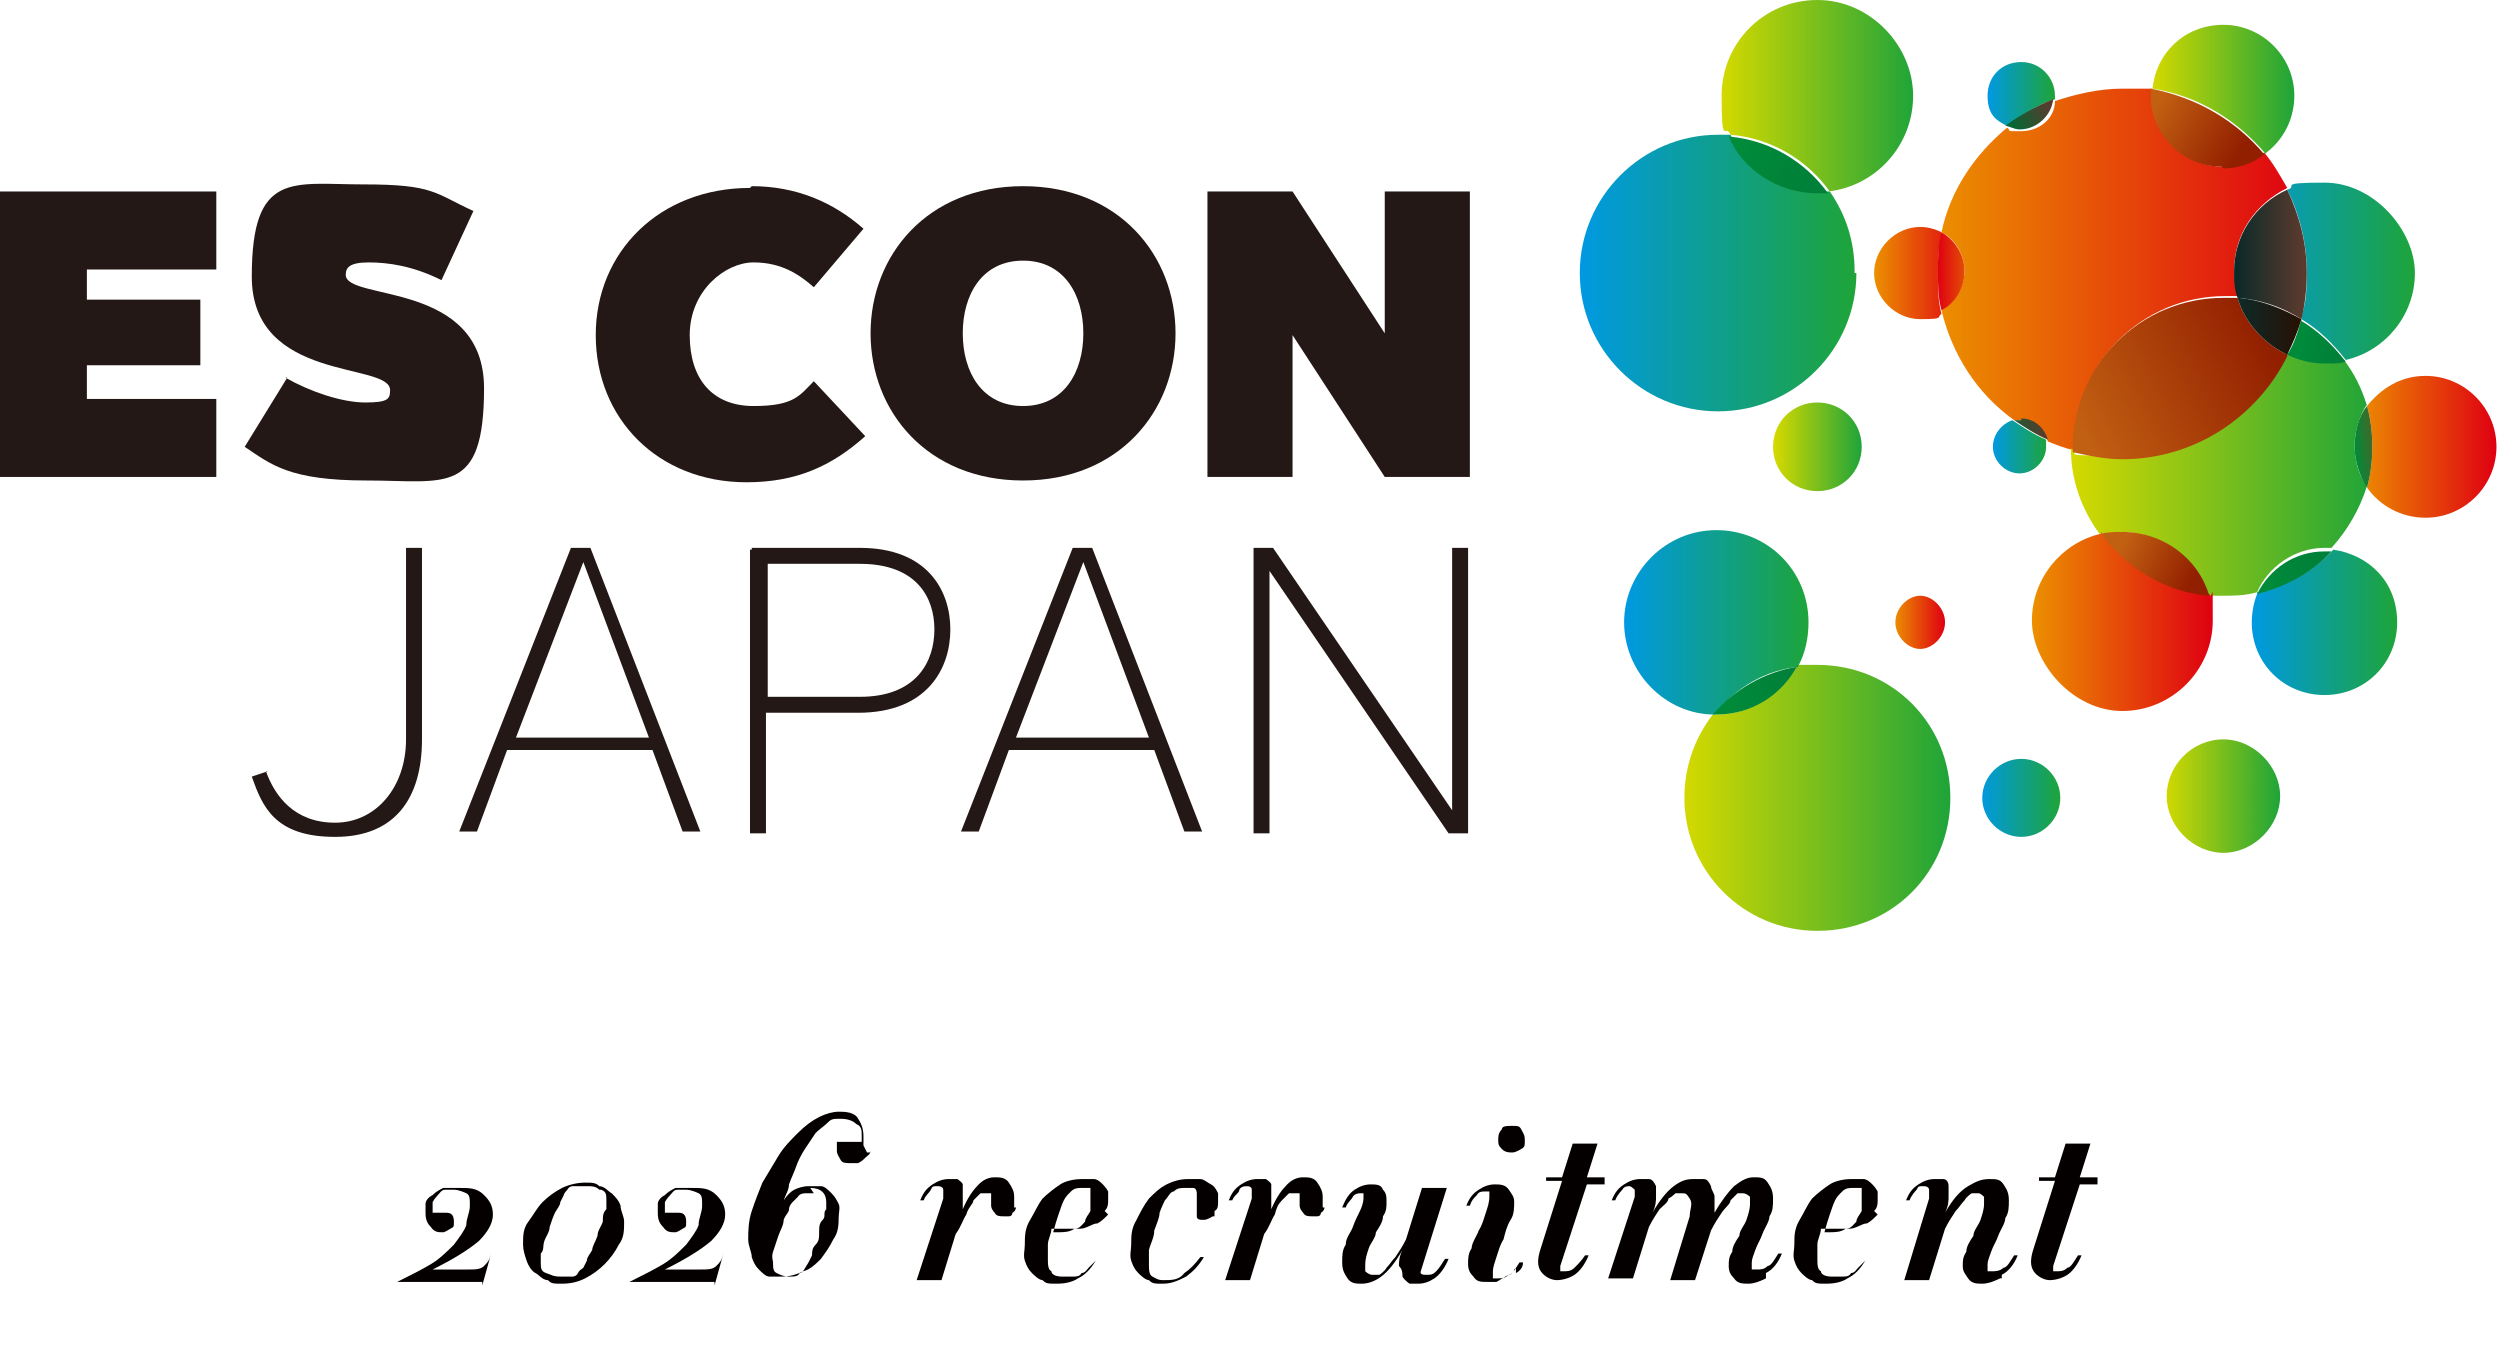
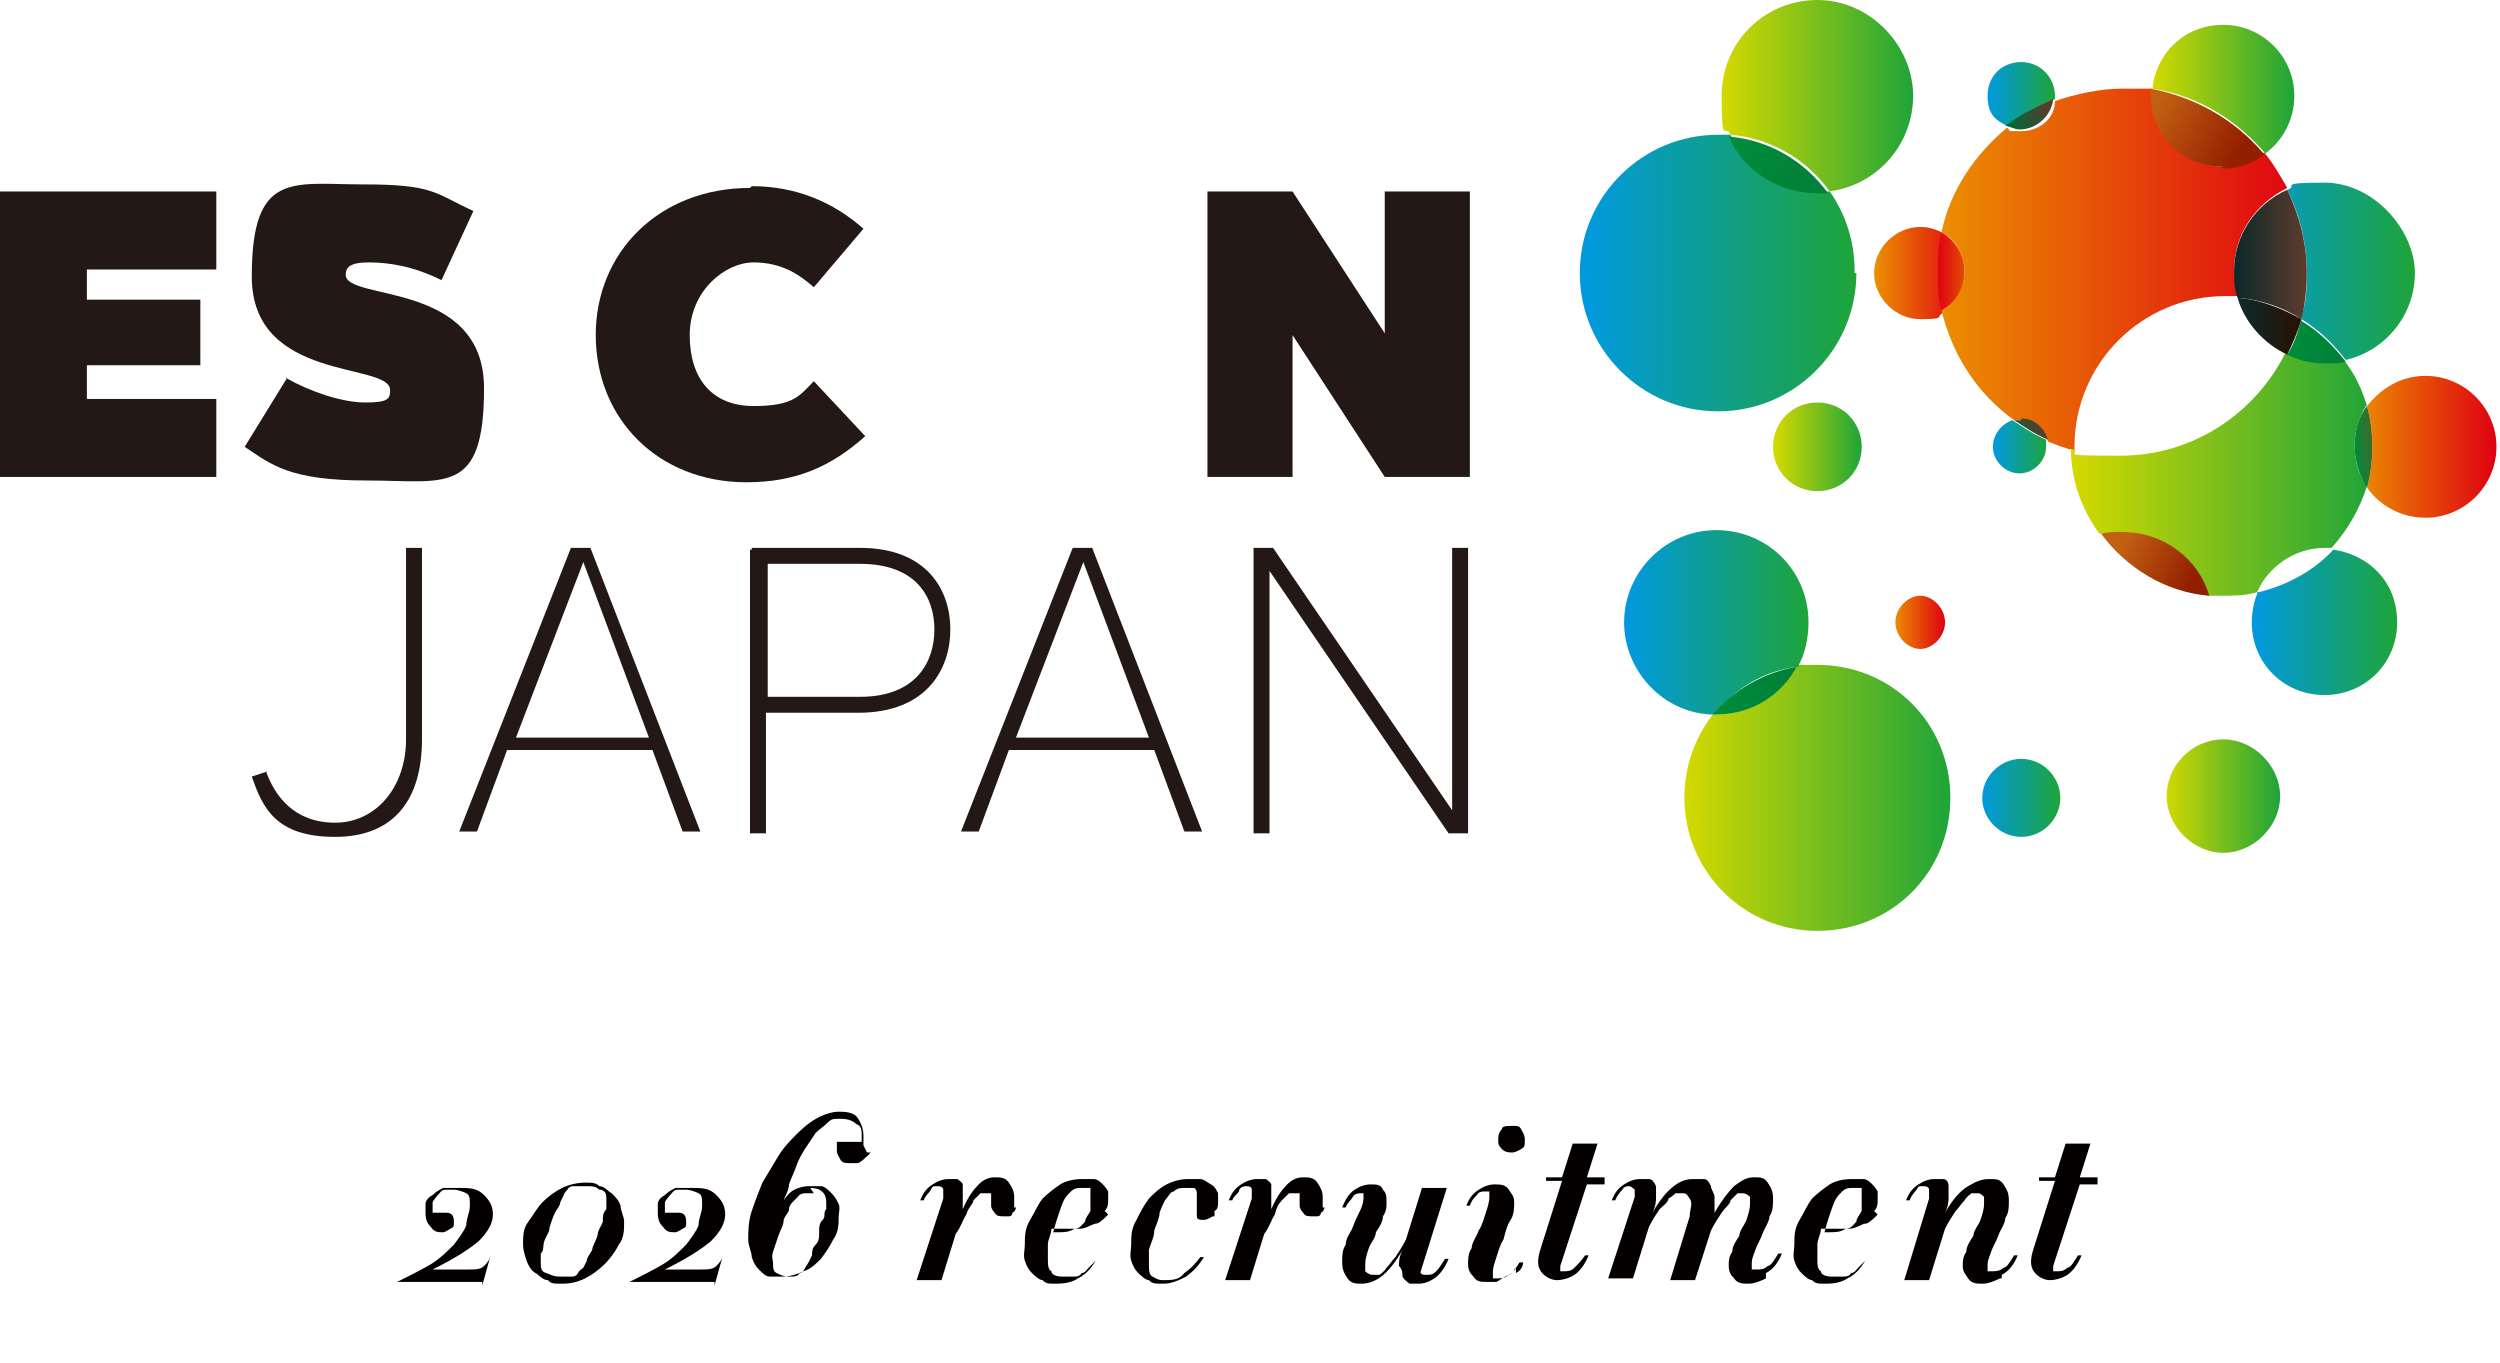
<svg xmlns="http://www.w3.org/2000/svg" version="1.1" viewBox="0 0 141 76.9">
  <defs>
    <style>
      .cls-1 {
        fill: url(#linear-gradient-8);
      }

      .cls-2 {
        fill: url(#linear-gradient-7);
      }

      .cls-3 {
        fill: url(#linear-gradient-5);
      }

      .cls-4 {
        fill: url(#linear-gradient-6);
      }

      .cls-5 {
        fill: url(#linear-gradient-9);
      }

      .cls-6 {
        fill: url(#linear-gradient-4);
      }

      .cls-7 {
        fill: url(#linear-gradient-3);
      }

      .cls-8 {
        fill: url(#linear-gradient-2);
      }

      .cls-9 {
        fill: url(#linear-gradient);
      }

      .cls-10 {
        fill: #040000;
      }

      .cls-11 {
        fill: #231815;
      }

      .cls-12 {
        fill: url(#linear-gradient-10);
      }

      .cls-13 {
        fill: url(#linear-gradient-11);
      }

      .cls-14 {
        fill: url(#linear-gradient-12);
      }

      .cls-15 {
        fill: url(#linear-gradient-13);
      }

      .cls-16 {
        fill: url(#linear-gradient-19);
      }

      .cls-17 {
        fill: url(#linear-gradient-14);
      }

      .cls-18 {
        fill: url(#linear-gradient-21);
      }

      .cls-19 {
        fill: url(#linear-gradient-20);
      }

      .cls-20 {
        fill: url(#linear-gradient-22);
      }

      .cls-21 {
        fill: url(#linear-gradient-23);
      }

      .cls-22 {
        fill: url(#linear-gradient-28);
      }

      .cls-23 {
        fill: url(#linear-gradient-25);
      }

      .cls-24 {
        fill: url(#linear-gradient-31);
      }

      .cls-25 {
        fill: url(#linear-gradient-30);
      }

      .cls-26 {
        fill: url(#linear-gradient-15);
      }

      .cls-27 {
        fill: url(#linear-gradient-16);
      }

      .cls-28 {
        fill: url(#linear-gradient-17);
      }

      .cls-29 {
        fill: url(#linear-gradient-18);
      }

      .cls-30 {
        fill: url(#linear-gradient-27);
      }

      .cls-31 {
        fill: url(#linear-gradient-24);
      }

      .cls-32 {
        fill: url(#linear-gradient-26);
      }

      .cls-33 {
        fill: url(#linear-gradient-29);
      }
    </style>
    <linearGradient id="linear-gradient" x1="105.7" y1="-939.4" x2="110.8" y2="-939.4" gradientTransform="translate(0 -924) scale(1 -1)" gradientUnits="userSpaceOnUse">
      <stop offset="0" stop-color="#ec9000" />
      <stop offset="1" stop-color="#df0012" />
    </linearGradient>
    <linearGradient id="linear-gradient-2" x1="89.1" y1="-939.4" x2="104.6" y2="-939.4" gradientTransform="translate(0 -924) scale(1 -1)" gradientUnits="userSpaceOnUse">
      <stop offset="0" stop-color="#0099e2" />
      <stop offset="1" stop-color="#1ea439" />
    </linearGradient>
    <linearGradient id="linear-gradient-3" x1="112.4" y1="-949.2" x2="115.5" y2="-949.2" gradientTransform="translate(0 -924) scale(1 -1)" gradientUnits="userSpaceOnUse">
      <stop offset="0" stop-color="#0099e2" />
      <stop offset="1" stop-color="#1ea439" />
    </linearGradient>
    <linearGradient id="linear-gradient-4" x1="100.1" y1="-949.2" x2="105" y2="-949.2" gradientTransform="translate(0 -924) scale(1 -1)" gradientUnits="userSpaceOnUse">
      <stop offset="0" stop-color="#d4d900" />
      <stop offset="1" stop-color="#1ea439" />
    </linearGradient>
    <linearGradient id="linear-gradient-5" x1="95" y1="-969" x2="110" y2="-969" gradientTransform="translate(0 -924) scale(1 -1)" gradientUnits="userSpaceOnUse">
      <stop offset="0" stop-color="#d4d900" />
      <stop offset="1" stop-color="#1ea439" />
    </linearGradient>
    <linearGradient id="linear-gradient-6" x1="97.1" y1="-929.4" x2="108" y2="-929.4" gradientTransform="translate(0 -924) scale(1 -1)" gradientUnits="userSpaceOnUse">
      <stop offset="0" stop-color="#d4d900" />
      <stop offset="1" stop-color="#1ea439" />
    </linearGradient>
    <linearGradient id="linear-gradient-7" x1="98" y1="-932.2" x2="102.2" y2="-934.6" gradientTransform="translate(0 -924) scale(1 -1)" gradientUnits="userSpaceOnUse">
      <stop offset="0" stop-color="#008b3a" />
      <stop offset="1" stop-color="#008039" />
    </linearGradient>
    <linearGradient id="linear-gradient-8" x1="106.8" y1="-959.1" x2="109.7" y2="-959.1" gradientTransform="translate(0 -924) scale(1 -1)" gradientUnits="userSpaceOnUse">
      <stop offset="0" stop-color="#ec9000" />
      <stop offset="1" stop-color="#df0012" />
    </linearGradient>
    <linearGradient id="linear-gradient-9" x1="91.6" y1="-959.1" x2="102.1" y2="-959.1" gradientTransform="translate(0 -924) scale(1 -1)" gradientUnits="userSpaceOnUse">
      <stop offset="0" stop-color="#0099e2" />
      <stop offset="1" stop-color="#1ea439" />
    </linearGradient>
    <linearGradient id="linear-gradient-10" x1="97.5" y1="-964.1" x2="100.8" y2="-962" gradientTransform="translate(0 -924) scale(1 -1)" gradientUnits="userSpaceOnUse">
      <stop offset="0" stop-color="#008b3a" />
      <stop offset="1" stop-color="#008039" />
    </linearGradient>
    <linearGradient id="linear-gradient-11" x1="132.8" y1="-949.2" x2="140.8" y2="-949.2" gradientTransform="translate(0 -924) scale(1 -1)" gradientUnits="userSpaceOnUse">
      <stop offset="0" stop-color="#ec9000" />
      <stop offset="1" stop-color="#df0012" />
    </linearGradient>
    <linearGradient id="linear-gradient-12" x1="109.2" y1="-938.9" x2="130.1" y2="-938.9" gradientTransform="translate(0 -924) scale(1 -1)" gradientUnits="userSpaceOnUse">
      <stop offset="0" stop-color="#ec9000" />
      <stop offset="1" stop-color="#df0012" />
    </linearGradient>
    <linearGradient id="linear-gradient-13" x1="110.9" y1="-939.3" x2="109.3" y2="-939.3" gradientTransform="translate(0 -924) scale(1 -1)" gradientUnits="userSpaceOnUse">
      <stop offset="0" stop-color="#e35205" />
      <stop offset="1" stop-color="#df0012" />
    </linearGradient>
    <linearGradient id="linear-gradient-14" x1="112.4" y1="-948.2" x2="115.5" y2="-948.2" gradientTransform="translate(0 -924) scale(1 -1)" gradientUnits="userSpaceOnUse">
      <stop offset="0" stop-color="#006934" />
      <stop offset="1" stop-color="#5b3a2e" />
    </linearGradient>
    <linearGradient id="linear-gradient-15" x1="126" y1="-939.3" x2="136.2" y2="-939.3" gradientTransform="translate(0 -924) scale(1 -1)" gradientUnits="userSpaceOnUse">
      <stop offset="0" stop-color="#0099e2" />
      <stop offset="1" stop-color="#1ea439" />
    </linearGradient>
    <linearGradient id="linear-gradient-16" x1="126.2" y1="-938.3" x2="129.9" y2="-938.3" gradientTransform="translate(0 -924) scale(1 -1)" gradientUnits="userSpaceOnUse">
      <stop offset="0" stop-color="#0d2a28" />
      <stop offset="1" stop-color="#5b3a2e" />
    </linearGradient>
    <linearGradient id="linear-gradient-17" x1="116.9" y1="-950.8" x2="133.9" y2="-950.8" gradientTransform="translate(0 -924) scale(1 -1)" gradientUnits="userSpaceOnUse">
      <stop offset="0" stop-color="#d4d900" />
      <stop offset="1" stop-color="#1ea439" />
    </linearGradient>
    <linearGradient id="linear-gradient-18" x1="132.8" y1="-949.3" x2="133.8" y2="-949.2" gradientTransform="translate(0 -924) scale(1 -1)" gradientUnits="userSpaceOnUse">
      <stop offset="0" stop-color="#008b3a" />
      <stop offset="1" stop-color="#3e6b29" />
    </linearGradient>
    <linearGradient id="linear-gradient-19" x1="117.1" y1="-948.1" x2="127.7" y2="-942.9" gradientTransform="translate(0 -924) scale(1 -1)" gradientUnits="userSpaceOnUse">
      <stop offset="0" stop-color="#c26012" />
      <stop offset="1" stop-color="#921f00" />
    </linearGradient>
    <linearGradient id="linear-gradient-20" x1="129.6" y1="-943.2" x2="131.9" y2="-943.4" gradientTransform="translate(0 -924) scale(1 -1)" gradientUnits="userSpaceOnUse">
      <stop offset="0" stop-color="#008b3a" />
      <stop offset="1" stop-color="#008039" />
    </linearGradient>
    <linearGradient id="linear-gradient-21" x1="126.2" y1="-942.4" x2="129.8" y2="-942.4" gradientTransform="translate(0 -924) scale(1 -1)" gradientUnits="userSpaceOnUse">
      <stop offset="0" stop-color="#0d2a28" />
      <stop offset="1" stop-color="#281003" />
    </linearGradient>
    <linearGradient id="linear-gradient-22" x1="122.1" y1="-968.9" x2="128.6" y2="-968.9" gradientTransform="translate(0 -924) scale(1 -1)" gradientUnits="userSpaceOnUse">
      <stop offset="0" stop-color="#d4d900" />
      <stop offset="1" stop-color="#1ea439" />
    </linearGradient>
    <linearGradient id="linear-gradient-23" x1="121.4" y1="-929" x2="129.4" y2="-929" gradientTransform="translate(0 -924) scale(1 -1)" gradientUnits="userSpaceOnUse">
      <stop offset="0" stop-color="#d4d900" />
      <stop offset="1" stop-color="#1ea439" />
    </linearGradient>
    <linearGradient id="linear-gradient-24" x1="121.5" y1="-930.1" x2="126.2" y2="-932.8" gradientTransform="translate(0 -924) scale(1 -1)" gradientUnits="userSpaceOnUse">
      <stop offset="0" stop-color="#c26012" />
      <stop offset="1" stop-color="#921f00" />
    </linearGradient>
    <linearGradient id="linear-gradient-25" x1="114.6" y1="-959" x2="124.8" y2="-959" gradientTransform="translate(0 -924) scale(1 -1)" gradientUnits="userSpaceOnUse">
      <stop offset="0" stop-color="#ec9000" />
      <stop offset="1" stop-color="#df0012" />
    </linearGradient>
    <linearGradient id="linear-gradient-26" x1="119.7" y1="-954.7" x2="123.7" y2="-956.6" gradientTransform="translate(0 -924) scale(1 -1)" gradientUnits="userSpaceOnUse">
      <stop offset="0" stop-color="#c26012" />
      <stop offset="1" stop-color="#921f00" />
    </linearGradient>
    <linearGradient id="linear-gradient-27" x1="127" y1="-959.1" x2="135.2" y2="-959.1" gradientTransform="translate(0 -924) scale(1 -1)" gradientUnits="userSpaceOnUse">
      <stop offset="0" stop-color="#0099e2" />
      <stop offset="1" stop-color="#1ea439" />
    </linearGradient>
    <linearGradient id="linear-gradient-28" x1="127.7" y1="-957.1" x2="130.6" y2="-955.3" gradientTransform="translate(0 -924) scale(1 -1)" gradientUnits="userSpaceOnUse">
      <stop offset="0" stop-color="#008b3a" />
      <stop offset="1" stop-color="#008039" />
    </linearGradient>
    <linearGradient id="linear-gradient-29" x1="111.7" y1="-969" x2="116.2" y2="-969" gradientTransform="translate(0 -924) scale(1 -1)" gradientUnits="userSpaceOnUse">
      <stop offset="0" stop-color="#0099e2" />
      <stop offset="1" stop-color="#1ea439" />
    </linearGradient>
    <linearGradient id="linear-gradient-30" x1="112.1" y1="-929.3" x2="115.9" y2="-929.3" gradientTransform="translate(0 -924) scale(1 -1)" gradientUnits="userSpaceOnUse">
      <stop offset="0" stop-color="#0099e2" />
      <stop offset="1" stop-color="#1ea439" />
    </linearGradient>
    <linearGradient id="linear-gradient-31" x1="113.5" y1="-931.3" x2="115.7" y2="-930.1" gradientTransform="translate(0 -924) scale(1 -1)" gradientUnits="userSpaceOnUse">
      <stop offset="0" stop-color="#006934" />
      <stop offset="1" stop-color="#5b3a2e" />
    </linearGradient>
  </defs>
  <g>
    <g id="_レイヤー_2">
      <g>
        <polygon class="cls-11" points="-.2 10.8 -.2 26.9 12.2 26.9 12.2 22.5 4.9 22.5 4.9 20.6 11.3 20.6 11.3 16.9 4.9 16.9 4.9 15.2 12.2 15.2 12.2 10.8 -.2 10.8" />
        <g>
          <path class="cls-11" d="M16.1,21.3c1.4.8,3.2,1.4,4.5,1.4s1.4-.2,1.4-.7c0-1.6-7.8-.4-7.8-6.4s2.3-5.2,6.3-5.2,4,.5,6.2,1.5l-1.8,3.9c-1.6-.8-3-1-4.1-1s-1.3.3-1.3.7c0,1.5,7.8.3,7.8,6.4s-2.2,5.2-6.6,5.2-5.4-.9-6.9-1.9l2.4-3.9h-.1Z" />
          <path class="cls-11" d="M42.4,10.5c2.5,0,4.6.9,6.3,2.4l-2.8,3.3c-.8-.7-1.8-1.4-3.4-1.4s-3.6,1.6-3.6,4.1,1.3,4,3.6,4,2.6-.6,3.4-1.4l2.9,3.1c-1.9,1.7-3.9,2.6-6.7,2.6-5,0-8.5-3.6-8.5-8.3s3.6-8.3,8.7-8.3" />
-           <path class="cls-11" d="M57.7,10.5c5.4,0,8.6,3.9,8.6,8.3s-3.2,8.3-8.6,8.3-8.6-3.9-8.6-8.3,3.2-8.3,8.6-8.3M57.7,22.9c2.3,0,3.4-1.9,3.4-4.1s-1.1-4.1-3.4-4.1-3.4,1.9-3.4,4.1,1.1,4.1,3.4,4.1" />
          <polygon class="cls-11" points="68.1 10.8 72.9 10.8 78.1 18.8 78.1 10.8 82.9 10.8 82.9 26.9 78.1 26.9 72.9 18.9 72.9 26.9 68.1 26.9 68.1 10.8" />
          <path class="cls-11" d="M15,43.5c.5,1.4,1.6,2.9,3.9,2.9s4-2,4-4.7v-10.8h.9v10.8c0,3.3-1.5,5.5-4.9,5.5s-4.1-1.7-4.7-3.4l.9-.3h-.1Z" />
          <path class="cls-11" d="M32.1,30.9h1.2l6.2,16h-1l-1.7-4.6h-8.2l-1.7,4.6h-1l6.3-16h0ZM29,41.6h7.6l-3.7-9.9h0l-3.8,9.9h0Z" />
          <path class="cls-11" d="M42.4,30.9h6.1c3.8,0,5.1,2.4,5.1,4.6s-1.3,4.7-5.2,4.7h-5.2v6.8h-.9v-16h.1ZM48.5,39.3c3.2,0,4.2-2,4.2-3.8s-1-3.7-4.2-3.7h-5.2v7.5h5.2Z" />
          <path class="cls-11" d="M60.4,30.9h1.2l6.2,16h-1l-1.7-4.6h-8.2l-1.7,4.6h-1l6.3-16s0,0-.1,0ZM57.2,41.6h7.6l-3.7-9.9h0l-3.8,9.9h0Z" />
          <polygon class="cls-11" points="70.7 30.9 71.8 30.9 81.9 45.7 81.9 30.9 82.8 30.9 82.8 47 81.7 47 71.6 32.2 71.6 47 70.7 47 70.7 30.9" />
        </g>
        <g>
-           <path class="cls-9" d="M109.5,13.1c-.4-.2-.8-.3-1.2-.3-1.4,0-2.6,1.2-2.6,2.6s1.2,2.6,2.6,2.6.9-.1,1.2-.3c-.2-.7-.2-1.5-.2-2.2s0-1.5.2-2.2v-.2Z" />
+           <path class="cls-9" d="M109.5,13.1c-.4-.2-.8-.3-1.2-.3-1.4,0-2.6,1.2-2.6,2.6s1.2,2.6,2.6,2.6.9-.1,1.2-.3s0-1.5.2-2.2v-.2Z" />
          <path class="cls-8" d="M104.6,15.3c0-1.7-.5-3.2-1.4-4.5h-.6c-2.2,0-4.1-1.3-5-3.2h-.7c-4.3,0-7.8,3.5-7.8,7.8s3.5,7.8,7.8,7.8,7.8-3.5,7.8-7.8h-.1Z" />
          <path class="cls-7" d="M112.4,25.2c0,.8.7,1.5,1.5,1.5s1.5-.7,1.5-1.5,0-.2,0-.4c-.7-.3-1.3-.7-1.9-1.1-.6.2-1.1.8-1.1,1.5Z" />
          <path class="cls-6" d="M102.5,22.7c-1.4,0-2.5,1.1-2.5,2.5s1.1,2.5,2.5,2.5,2.5-1.1,2.5-2.5-1.1-2.5-2.5-2.5Z" />
          <path class="cls-3" d="M102.5,37.5h-1.1c-.9,1.6-2.6,2.8-4.6,2.8h-.2c-1,1.3-1.6,2.9-1.6,4.7,0,4.1,3.3,7.5,7.5,7.5s7.5-3.3,7.5-7.5-3.3-7.5-7.5-7.5h0Z" />
          <path class="cls-4" d="M103.1,10.8c2.7-.3,4.8-2.6,4.8-5.4s-2.4-5.4-5.4-5.4-5.4,2.4-5.4,5.4.2,1.5.5,2.2c2.3.2,4.3,1.4,5.6,3.2h0Z" />
          <path class="cls-2" d="M102.5,10.9h.6c-1.3-1.8-3.3-3-5.6-3.2.8,1.9,2.8,3.2,5,3.2Z" />
          <path class="cls-1" d="M109.7,35.1c0-.8-.7-1.5-1.4-1.5s-1.4.7-1.4,1.5.7,1.5,1.4,1.5,1.4-.7,1.4-1.5Z" />
          <path class="cls-5" d="M101.4,37.6c.4-.7.6-1.6.6-2.5,0-2.9-2.3-5.2-5.2-5.2s-5.2,2.4-5.2,5.2,2.3,5.2,5.1,5.2c1.2-1.5,2.8-2.5,4.8-2.7h-.1Z" />
          <path class="cls-12" d="M101.4,37.6c-1.9.3-3.6,1.3-4.8,2.7h.2c2,0,3.7-1.1,4.6-2.8h0Z" />
          <path class="cls-13" d="M136.8,21.2c-1.4,0-2.5.7-3.3,1.7.2.7.3,1.5.3,2.3s-.1,1.6-.3,2.3c.7,1,1.9,1.7,3.3,1.7,2.2,0,4-1.8,4-4s-1.8-4-4-4Z" />
          <path class="cls-14" d="M125.4,16.7h.8c0-.5-.2-.9-.2-1.4,0-2.1,1.2-3.8,3-4.7-.4-.7-.8-1.4-1.3-2-.7.5-1.5.8-2.3.8-2.2,0-4-1.8-4-4s0-.3,0-.4h-1.7c-1.3,0-2.6.3-3.8.7,0,1-.9,1.7-1.9,1.7s-.5,0-.8-.2c-1.8,1.5-3.2,3.5-3.7,5.9.8.4,1.3,1.3,1.3,2.2s-.6,1.8-1.3,2.2c.6,2.5,2,4.7,4.1,6.2h.4c.7,0,1.3.5,1.5,1.2.5.2,1,.4,1.5.5v-.2c0-4.7,3.8-8.5,8.5-8.5h-.1Z" />
          <path class="cls-15" d="M110.8,15.3c0-1-.6-1.8-1.3-2.2-.2.7-.2,1.5-.2,2.2s0,1.5.2,2.2c.8-.4,1.3-1.3,1.3-2.2Z" />
          <path class="cls-17" d="M114,23.7h-.4c.6.4,1.2.8,1.9,1.1-.2-.7-.8-1.2-1.5-1.2h0Z" />
          <path class="cls-26" d="M129.8,18c1,.6,1.8,1.4,2.5,2.3,2.2-.5,3.9-2.5,3.9-4.9s-2.3-5.1-5.1-5.1-1.4.2-2.1.4c.7,1.4,1.1,3,1.1,4.6s-.1,1.8-.3,2.6h0Z" />
          <path class="cls-27" d="M126,15.3c0,.5,0,1,.2,1.5,1.3.1,2.5.5,3.6,1.2.2-.8.3-1.7.3-2.6,0-1.7-.4-3.2-1.1-4.7-1.8.8-3,2.6-3,4.6h0Z" />
          <path class="cls-28" d="M133.5,22.9c-.3-1-.7-1.8-1.3-2.6-.4,0-.8.1-1.2.1-.7,0-1.4-.2-2.1-.5-1.7,3.4-5.2,5.8-9.3,5.8s-1.9-.1-2.8-.4c0,1.8.6,3.4,1.6,4.8.4,0,.8-.1,1.2-.1,2.3,0,4.3,1.5,4.9,3.6h.8c.7,0,1.3,0,2-.2.6-1.4,2.1-2.5,3.8-2.5s.3,0,.4,0c.9-1,1.6-2.2,2-3.5-.5-.6-.7-1.5-.7-2.3s.3-1.7.7-2.3h0Z" />
          <path class="cls-29" d="M133.5,22.9c-.5.6-.7,1.5-.7,2.3s.3,1.7.7,2.3c.2-.7.3-1.5.3-2.3s-.1-1.6-.3-2.3Z" />
-           <path class="cls-16" d="M129,20c-1.3-.6-2.4-1.8-2.8-3.2h-.8c-4.7,0-8.5,3.8-8.5,8.5v.2c.9.2,1.8.4,2.8.4,4.1,0,7.6-2.4,9.3-5.8h0Z" />
          <path class="cls-19" d="M129.8,18c-.2.7-.4,1.4-.8,2,.6.3,1.3.5,2.1.5s.8,0,1.2-.1c-.7-.9-1.5-1.7-2.5-2.3h0Z" />
          <path class="cls-18" d="M126.2,16.8c.4,1.4,1.5,2.6,2.8,3.2.3-.6.6-1.3.8-2-1.1-.6-2.3-1.1-3.6-1.2Z" />
          <path class="cls-20" d="M125.4,41.7c-1.8,0-3.2,1.5-3.2,3.2s1.5,3.2,3.2,3.2,3.2-1.5,3.2-3.2-1.5-3.2-3.2-3.2Z" />
          <path class="cls-21" d="M127.7,8.7c1-.7,1.7-1.9,1.7-3.3,0-2.2-1.8-4-4-4s-3.8,1.6-4,3.6c2.6.4,4.8,1.8,6.4,3.7h0Z" />
          <path class="cls-31" d="M125.4,9.5c.9,0,1.7-.3,2.3-.8-1.6-1.9-3.8-3.2-6.4-3.7v.4c0,2.2,1.8,4,4,4h0Z" />
-           <path class="cls-23" d="M118.5,30.1c-2.2.5-3.9,2.5-3.9,4.9s2.3,5.1,5.1,5.1,5.1-2.3,5.1-5.1,0-1-.2-1.5c-2.5-.2-4.7-1.6-6.1-3.5h0Z" />
          <path class="cls-32" d="M119.7,30c-.4,0-.8,0-1.2.1,1.4,1.9,3.6,3.3,6.1,3.5-.6-2.1-2.6-3.6-4.9-3.6h0Z" />
          <path class="cls-30" d="M127.3,33.5c-.2.5-.3,1.1-.3,1.6,0,2.3,1.8,4.1,4.1,4.1s4.1-1.8,4.1-4.1-1.6-3.8-3.6-4.1c-1.1,1.2-2.6,2-4.2,2.4h-.1Z" />
-           <path class="cls-22" d="M127.3,33.5c1.6-.4,3.1-1.2,4.2-2.4h-.4c-1.7,0-3.1,1-3.8,2.4h0Z" />
          <path class="cls-33" d="M114,42.8c-1.2,0-2.2,1-2.2,2.2s1,2.2,2.2,2.2,2.2-1,2.2-2.2-1-2.2-2.2-2.2Z" />
          <path class="cls-25" d="M115.9,5.4c0-1-.8-1.9-1.9-1.9s-1.9.8-1.9,1.9.5,1.4,1.1,1.7c.8-.6,1.7-1.2,2.7-1.5v-.2Z" />
          <path class="cls-24" d="M115.8,5.6c-1,.4-1.9.9-2.7,1.5.2,0,.5.2.8.2,1,0,1.8-.8,1.9-1.7Z" />
        </g>
      </g>
      <g>
        <path class="cls-10" d="M27.5,72.3h-5.1c.8-.4,1.4-.7,1.9-1s.9-.7,1.3-1.1c.3-.4.6-.8.7-1.1,0-.4.2-.7.2-1.1s0-.6-.2-.7c0,0-.4-.2-.7-.2h-.5c-.2,0-.3.2-.4.3,0,0-.2.2-.3.4v.6c0,0,0,0,.2,0h.6c.3,0,.4.2.4.5s0,.3-.2.4c0,0-.3.2-.4.2-.3,0-.5,0-.7-.3-.2-.2-.3-.4-.3-.8v-.5c0-.2.2-.4.4-.5.2-.2.4-.3.6-.4h.9c.6,0,1,0,1.4.4.3.3.5.6.5,1.1s-.3,1-.8,1.5c-.6.5-1.4,1-2.6,1.6h2c.4,0,.7,0,.9-.2s.3-.3.4-.7h0l-.5,1.8v-.2h.3Z" />
        <path class="cls-10" d="M34.9,70.2c-.2.4-.5.8-.8,1.1-.3.3-.7.6-1.1.8-.4.2-.8.3-1.3.3s-.6,0-.8-.2c-.3,0-.5-.3-.7-.4s-.4-.4-.5-.7-.2-.6-.2-.9c0-.5,0-.9.3-1.3s.5-.8.8-1.1c.3-.3.7-.6,1.1-.8.4-.2.9-.3,1.3-.3s.6,0,.8.2c.3,0,.5.3.7.4.2.2.4.4.5.7,0,.3.2.6.2.9,0,.5,0,.9-.3,1.3ZM33.8,67.1c-.2-.2-.4-.2-.8-.2h-.7s-.2,0-.3.2c0,0-.2.2-.2.3l-.2.4c0,.2-.2.4-.3.6s-.2.5-.3.8c0,.3-.2.5-.3.8s0,.5-.2.7v.5c0,.3,0,.5.3.6s.4.2.8.2h.7s.2,0,.3-.2.2-.2.3-.3l.2-.4c0-.2.2-.4.3-.6,0-.2.2-.5.3-.8,0-.3.2-.5.3-.8,0-.3,0-.5.2-.7v-.5c0-.3,0-.5-.3-.6h0Z" />
        <path class="cls-10" d="M40.6,72.3h-5.1c.8-.4,1.4-.7,1.9-1s.9-.7,1.3-1.1c.3-.4.6-.8.7-1.1,0-.4.2-.7.2-1.1s0-.6-.2-.7c0,0-.4-.2-.7-.2h-.5c-.2,0-.3.2-.4.3,0,0-.2.2-.3.4v.6c0,0,0,0,.2,0h.6c.3,0,.4.2.4.5s0,.3-.2.4c0,0-.3.2-.4.2-.3,0-.5,0-.7-.3-.2-.2-.3-.4-.3-.8v-.5c0-.2.2-.4.4-.5.2-.2.4-.3.6-.4h.9c.6,0,1,0,1.4.4.3.3.5.6.5,1.1s-.3,1-.8,1.5c-.6.5-1.4,1-2.6,1.6h2c.4,0,.7,0,.9-.2s.3-.3.4-.7h0l-.5,1.8v-.2h.3Z" />
        <path class="cls-10" d="M49.1,64.9c0,.2-.2.3-.3.4s-.2.2-.4.3h-.5c-.2,0-.4,0-.5-.2s-.2-.3-.2-.5v-.5h1.4v-.4c0-.2,0-.5-.3-.6-.2-.2-.5-.3-.9-.3s-.5,0-.7.2-.5.4-.7.6c-.2.3-.4.6-.6.9-.2.3-.4.7-.5,1s-.3.7-.4,1c0,.3-.2.6-.3.9.2-.3.4-.5.6-.6s.5-.2.8-.2h.7c.2,0,.4.2.6.4s.3.4.4.6,0,.5,0,.8,0,.8-.3,1.2c-.2.4-.4.7-.7,1.1-.3.3-.6.6-1,.7-.4.2-.8.3-1.2.3h-.7c-.2,0-.4-.2-.6-.4-.2-.2-.3-.4-.4-.7,0-.3-.2-.6-.2-1s0-1,.2-1.6.4-1.1.6-1.6c.3-.5.6-1,.9-1.5.3-.5.7-.9,1.1-1.3s.8-.7,1.2-.9.8-.3,1.1-.3.9,0,1.1.4c.2.3.3.6.3,1v.5l.2.4h.2ZM45.8,67.3h-.4s-.3,0-.4.2c0,0-.2.2-.3.3,0,0-.2.2-.2.4s-.2.3-.3.6c0,.3-.2.6-.3.9s-.2.6-.3.9,0,.5,0,.6c0,.3,0,.5.2.6s.4.2.7.2.5,0,.6-.2c.2,0,.3-.3.5-.6l.2-.4c0-.2,0-.4.2-.6s.2-.4.2-.7,0-.5.2-.7,0-.4.2-.6v-.4c0-.5-.3-.8-.9-.8l.2.3h-.1Z" />
        <path class="cls-10" d="M57.3,68.1s0,.2-.2.3c0,0,0,.2-.2.2h-.3c-.2,0-.4,0-.5-.2,0,0-.2-.2-.2-.4v-.7h-.6l-.4.4c0,.2-.3.4-.4.8-.2.3-.3.7-.6,1.1l-.8,2.6h-1.4l1.5-4.6v-.5s0-.2-.3-.2-.3,0-.4.2-.3.3-.4.6h-.2c.2-.5.4-.7.7-.9.3-.2.6-.3.9-.3h.5s.3.2.3.3v1.4c.3-.7.6-1.1.9-1.4s.6-.4.9-.4.6,0,.8.3.3.5.3.8v.3h0v.3Z" />
        <path class="cls-10" d="M62.5,68.5c-.2.2-.4.4-.6.5-.3,0-.6.3-1,.3h-1.6c0,.3-.2.6-.2.9v.8c0,.3,0,.6.2.7,0,.2.3.3.6.3h.6c.2,0,.4,0,.5-.2.2,0,.3-.2.4-.3l.4-.4h0c-.3.5-.6.8-1,1-.3.2-.7.3-1.2.3s-.6,0-.8-.2c-.2,0-.5-.3-.6-.4-.2-.2-.3-.4-.4-.7s0-.6,0-.9c0-.5,0-.9.3-1.4s.4-.8.7-1.2c.3-.3.7-.6,1-.8s.8-.3,1.2-.3h.7c.2,0,.4.2.5.3,0,0,.2.2.3.4v.4c0,.3,0,.5-.2.7h0l.2.2ZM61.4,67h-.4c-.2,0-.4,0-.6.2s-.3.3-.4.5-.2.5-.3.8-.2.6-.3,1h.2c.4,0,.7,0,1-.2.3,0,.4-.2.6-.4,0-.2.2-.4.3-.6v-1.1h0v-.2Z" />
        <path class="cls-10" d="M68.4,68.6s-.3.2-.5.2-.4,0-.4-.2v-1.3s0-.3-.2-.3h-.5c-.2,0-.4,0-.6.2-.2,0-.3.3-.5.5,0,0-.2.4-.3.7,0,.3-.2.7-.3,1,0,.4-.2.7-.3,1.1v.8c0,.3,0,.6.2.7s.3.2.6.2c.5,0,.9,0,1.2-.4.3-.2.6-.5.9-.9h.2c-.3.5-.6.8-1,1.1-.4.2-.8.4-1.3.4s-.6,0-.8-.2c-.2,0-.5-.3-.6-.4-.2-.2-.3-.4-.4-.7s0-.6,0-.9c0-.5,0-.9.3-1.4.2-.4.4-.8.7-1.2.3-.3.6-.6,1-.8.4-.2.8-.3,1.2-.3h.7c.2,0,.4.2.6.3s.3.3.4.5v.5c0,.2,0,.4-.2.5v.3h0Z" />
        <path class="cls-10" d="M74.7,68.1s0,.2-.2.3c0,0,0,.2-.2.2h-.3c-.2,0-.4,0-.5-.2,0,0-.2-.2-.2-.4v-.7h-.6l-.4.4c-.2.2-.3.4-.4.8-.2.3-.3.7-.6,1.1l-.8,2.6h-1.4l1.5-4.6v-.5q0-.2-.3-.2t-.4.2c0,.2-.3.3-.4.6h-.2c.2-.5.4-.7.7-.9.3-.2.6-.3.9-.3h.5s.3.2.3.3v1.4c.3-.7.6-1.1.9-1.4s.6-.4.9-.4.6,0,.8.3.3.5.3.8v.3h0v.3Z" />
        <path class="cls-10" d="M80.1,71.5c0,.3,0,.4.3.4s.4,0,.6-.2.3-.4.5-.7h.2c-.2.5-.5.9-.8,1.1s-.6.3-.9.3h-.5c0,0-.3-.2-.4-.4,0-.2,0-.4-.2-.6,0-.2,0-.5.2-.9-.4.7-.8,1.2-1.2,1.5s-.8.4-1.1.4-.6,0-.8-.3-.3-.5-.3-.9,0-.7.2-1c0-.4.3-.7.4-1s.3-.7.4-.9.2-.5.2-.7v-.3h-.2s-.3,0-.4.2-.3.3-.4.6h-.2c.2-.5.4-.8.7-1,.3-.2.6-.3.9-.3s.6,0,.7.3c.2.2.2.4.2.7s0,.5-.2.8c0,.3-.2.6-.4.9,0,.3-.3.6-.4.9s-.2.6-.2.9v.4s.2.2.4.2h.4c0,0,.3-.2.4-.4.2-.2.3-.4.5-.6.2-.3.4-.6.6-1l.9-2.9h1.4l-1.5,4.8h0v-.3Z" />
        <path class="cls-10" d="M85.4,71.6c0,.2-.3.3-.5.4s-.3.2-.5.3h-.5c-.4,0-.6,0-.8-.3-.2-.2-.3-.4-.3-.7s0-.6.2-.9c0-.3.3-.7.4-1,.2-.3.3-.7.4-1s.2-.6.2-.9v-.3h-.3c-.1,0-.3,0-.4.2-.2.2-.3.3-.4.6h-.2c.2-.5.4-.7.7-.9.3-.2.6-.3.9-.3s.6,0,.8.3.3.4.3.7,0,.7-.2,1-.3.7-.4,1.1c-.2.3-.3.7-.4,1s-.2.6-.2.8v.4h.3c.1,0,.4,0,.6-.2.2,0,.4-.4.6-.7h.2c0,.3-.2.5-.4.6v-.3h0ZM85.8,64.8s-.3.2-.5.2-.4,0-.6-.2-.2-.3-.2-.5,0-.4.2-.6c0-.2.3-.2.6-.2s.4,0,.5.2.2.3.2.6,0,.4-.2.5Z" />
        <path class="cls-10" d="M90.5,66.8h-1l-1.5,4.6v.3h.2c.2,0,.4,0,.6-.2s.4-.4.6-.7h.2c-.2.5-.5.9-.8,1.1s-.7.3-1,.3-.7-.2-.9-.5-.2-.7,0-1.3l1.2-3.8h-.9v-.2h.9l.6-1.9h1.4l-.6,1.9h1v.4Z" />
        <path class="cls-10" d="M99.6,72.1c-.4.2-.7.3-1,.3s-.6,0-.8-.3c-.2-.2-.3-.4-.3-.7s0-.5.2-.8c0-.3.2-.6.4-.9,0-.3.3-.6.4-.9s.2-.6.2-.9v-.4s-.2-.2-.4-.2h-.3l-.4.4c0,.2-.3.4-.5.7s-.4.6-.6,1l-.9,2.8h-1.4l1.1-3.6c0-.4.2-.7,0-1s-.2-.3-.5-.3h-.3c0,0-.2.2-.4.3,0,.2-.3.4-.5.6-.2.3-.4.6-.6,1l-.9,2.9h-1.4l1.5-4.6v-.4s-.2-.2-.3-.2-.3,0-.4.2c0,0-.3.3-.4.6h-.2c.2-.5.4-.7.7-.9.3-.2.6-.3.9-.3h.5c.2,0,.3.2.4.4v.6c0,.2,0,.5-.2.9.4-.7.8-1.2,1.2-1.5.4-.3.7-.4,1.1-.4h.6c.2,0,.3.2.4.4,0,.2.2.4.2.6v.9c.4-.7.8-1.2,1.1-1.5.4-.3.7-.5,1.1-.5s.6,0,.8.3.3.5.3.9,0,.7-.2,1c0,.3-.3.7-.4,1s-.3.6-.4.9-.2.5-.2.7v.4h.3c.2,0,.4,0,.6-.2.2,0,.4-.4.6-.7h.2c-.2.5-.5.9-.9,1.1h0v.3Z" />
        <path class="cls-10" d="M105.9,68.5c-.2.2-.4.4-.6.5-.3,0-.6.3-1,.3h-1.6c0,.3-.2.6-.2.9v.8c0,.3,0,.6.2.7,0,.2.3.3.6.3h.6c.2,0,.4,0,.5-.2.2,0,.3-.2.4-.3l.4-.4h0c-.3.5-.6.8-1,1-.3.2-.7.3-1.2.3s-.6,0-.8-.2c-.2,0-.5-.3-.6-.4-.2-.2-.3-.4-.4-.7s0-.6,0-.9c0-.5,0-.9.3-1.4s.4-.8.7-1.2c.3-.3.7-.6,1-.8s.8-.3,1.2-.3h.7c.2,0,.4.2.5.3,0,0,.2.2.3.4v.4c0,.3,0,.5-.2.7h0l.2.2ZM104.9,67h-.4c-.2,0-.4,0-.6.2s-.3.3-.4.5-.2.5-.3.8-.2.6-.3,1h.2c.4,0,.7,0,1-.2.3,0,.4-.2.6-.4,0-.2.2-.4.3-.6v-1.1h0v-.2Z" />
        <path class="cls-10" d="M112.8,72.1c-.4.2-.7.3-1,.3s-.6,0-.8-.3-.3-.4-.3-.7,0-.5.2-.8c0-.3.2-.6.4-.9,0-.3.3-.6.4-.9s.2-.6.2-.9v-.4s-.2-.2-.3-.2h-.4s-.3.2-.4.4c-.2.2-.3.4-.5.6-.2.3-.4.6-.6,1l-.9,2.9h-1.4l1.4-4.6v-.5s0-.2-.3-.2-.3,0-.4.2c0,0-.3.3-.4.6h-.2c.2-.5.4-.7.7-.9.3-.2.6-.3.9-.3h.5c.2,0,.3.2.3.4v.6c0,.2,0,.5-.2.9.4-.7.8-1.2,1.3-1.5.5-.3.8-.4,1.2-.4s.6,0,.8.3.3.5.3.9,0,.7-.2,1c0,.3-.3.7-.4,1s-.3.6-.4.9-.2.5-.2.7v.4h.3c.1,0,.4,0,.6-.2.2,0,.4-.4.6-.7h.2c-.2.5-.5.9-.9,1.1h0v.2Z" />
        <path class="cls-10" d="M118.3,66.8h-1l-1.5,4.6v.3h.2c.2,0,.4,0,.6-.2.2,0,.4-.4.6-.7h.2c-.2.5-.5.9-.8,1.1s-.7.3-1,.3-.7-.2-.9-.5-.2-.7,0-1.3l1.2-3.8h-.9v-.2h.9l.6-1.9h1.4l-.6,1.9h1v.4Z" />
      </g>
    </g>
  </g>
</svg>